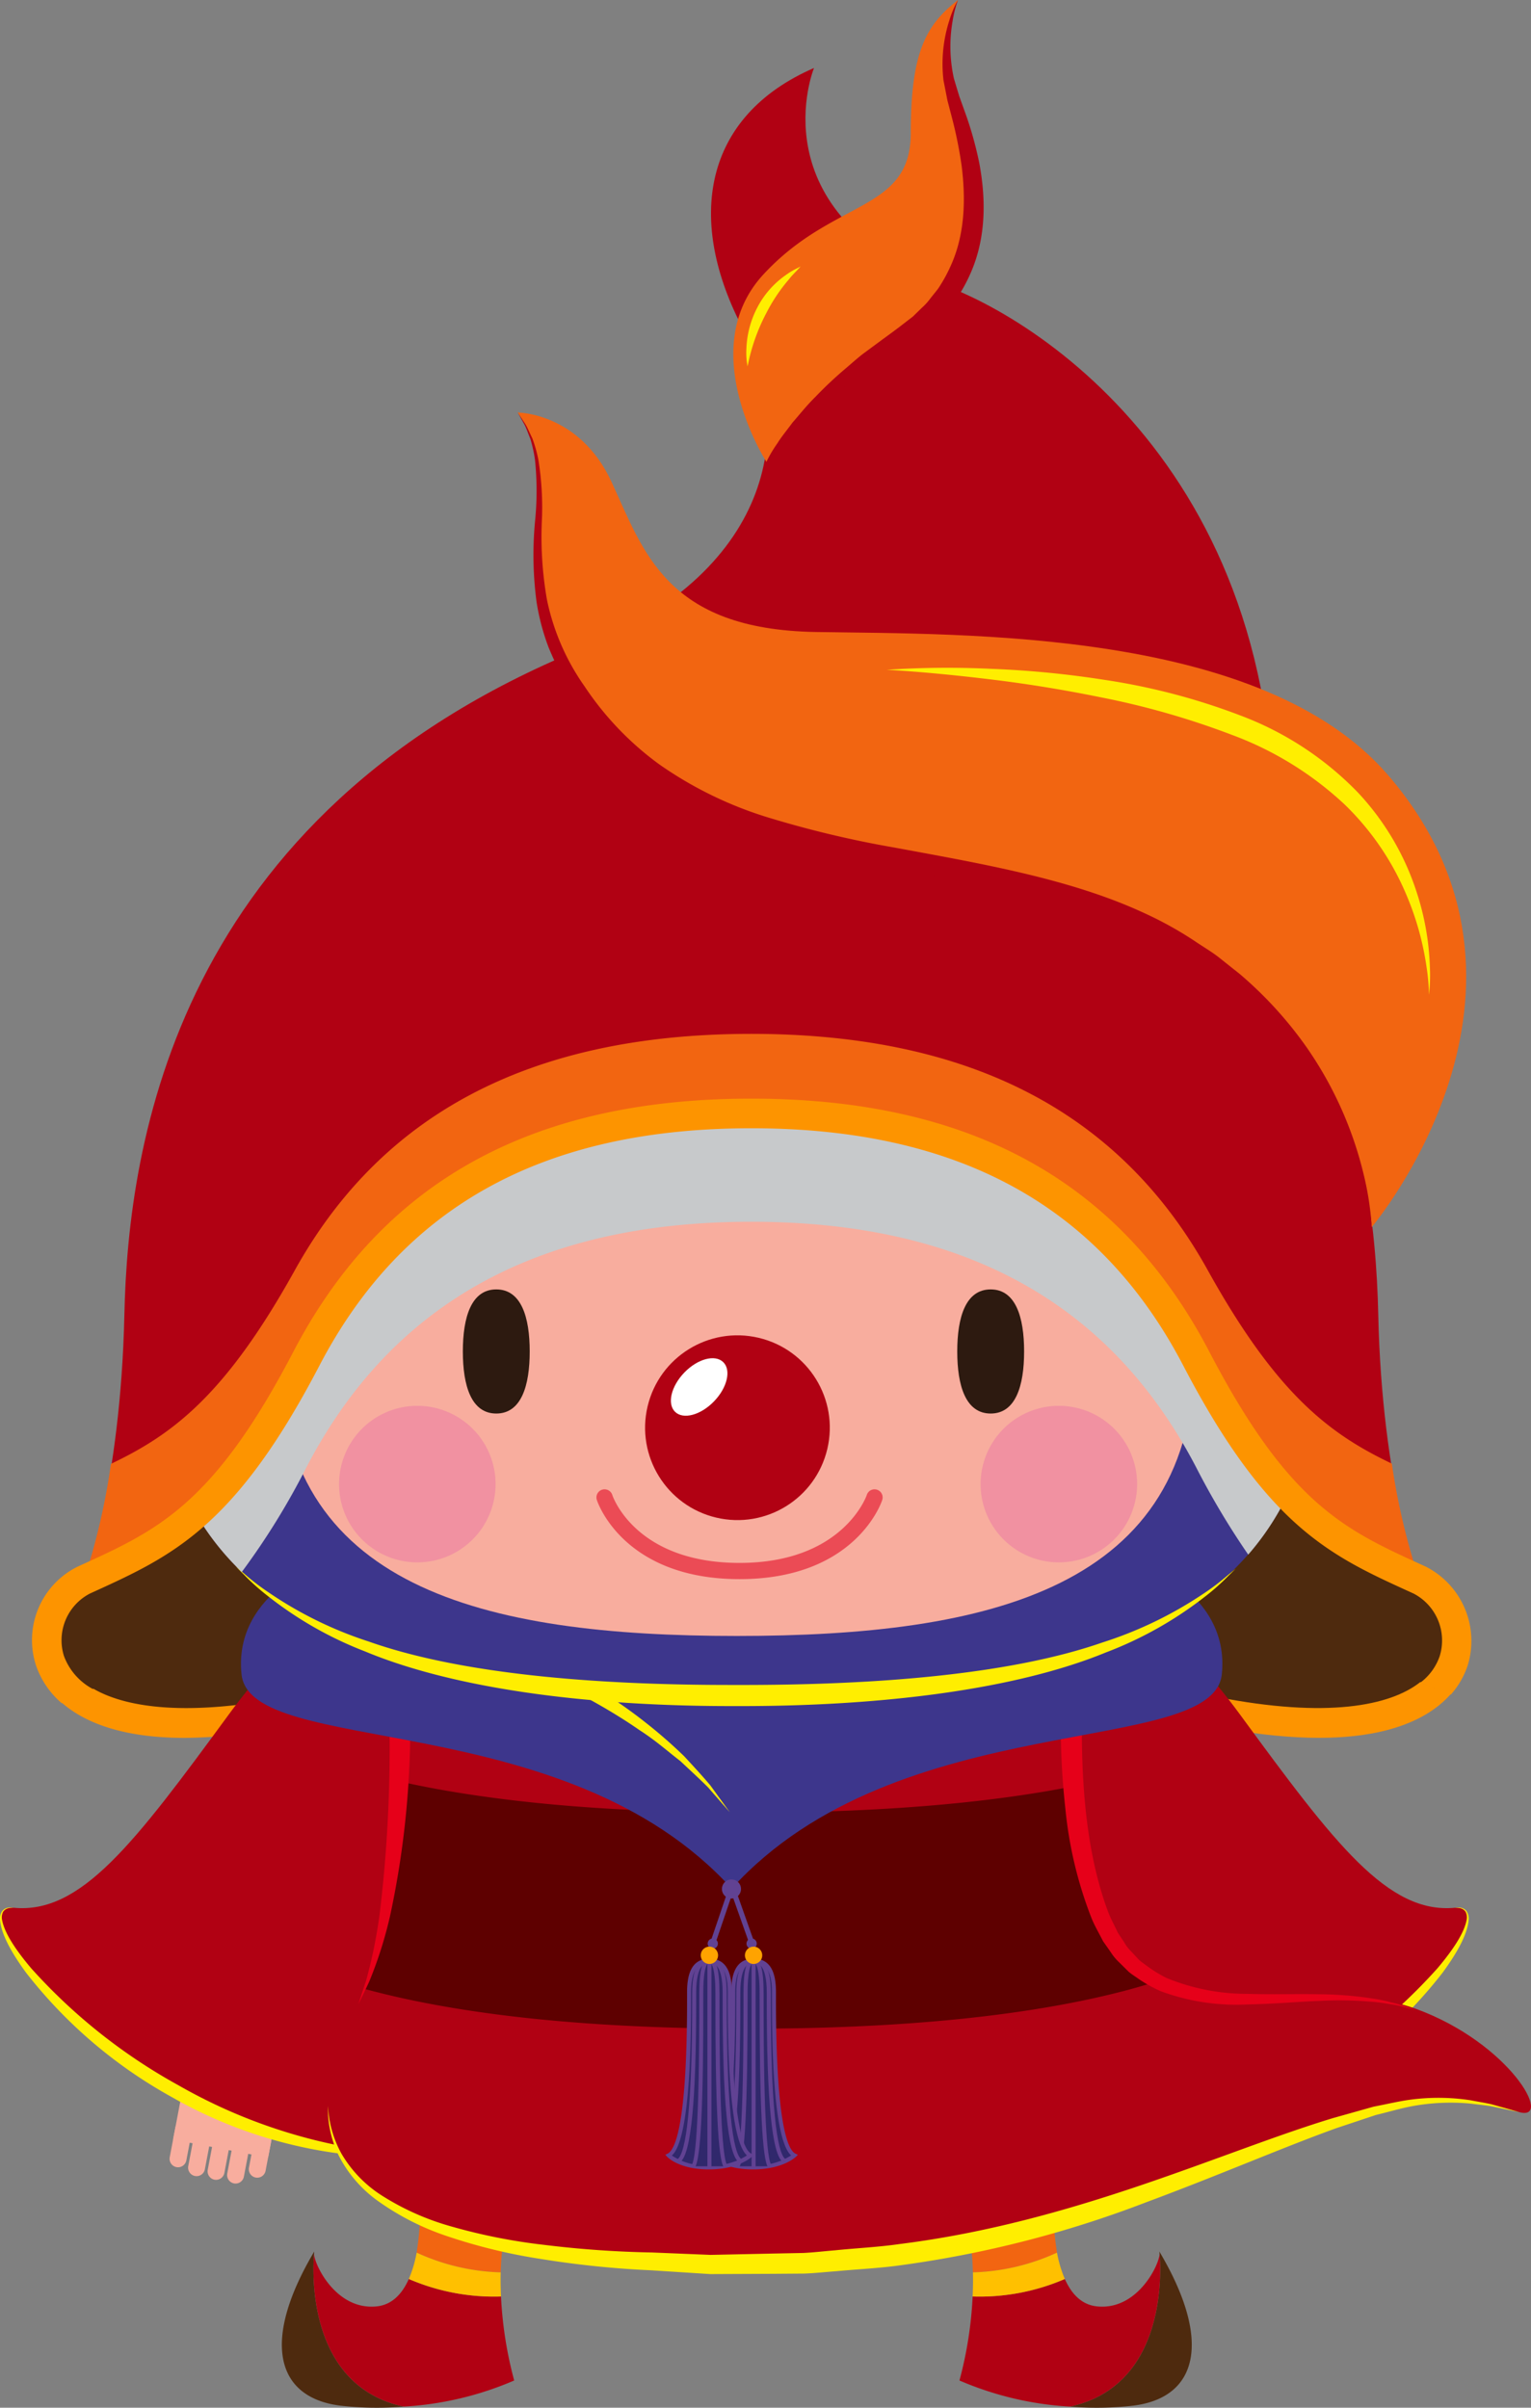
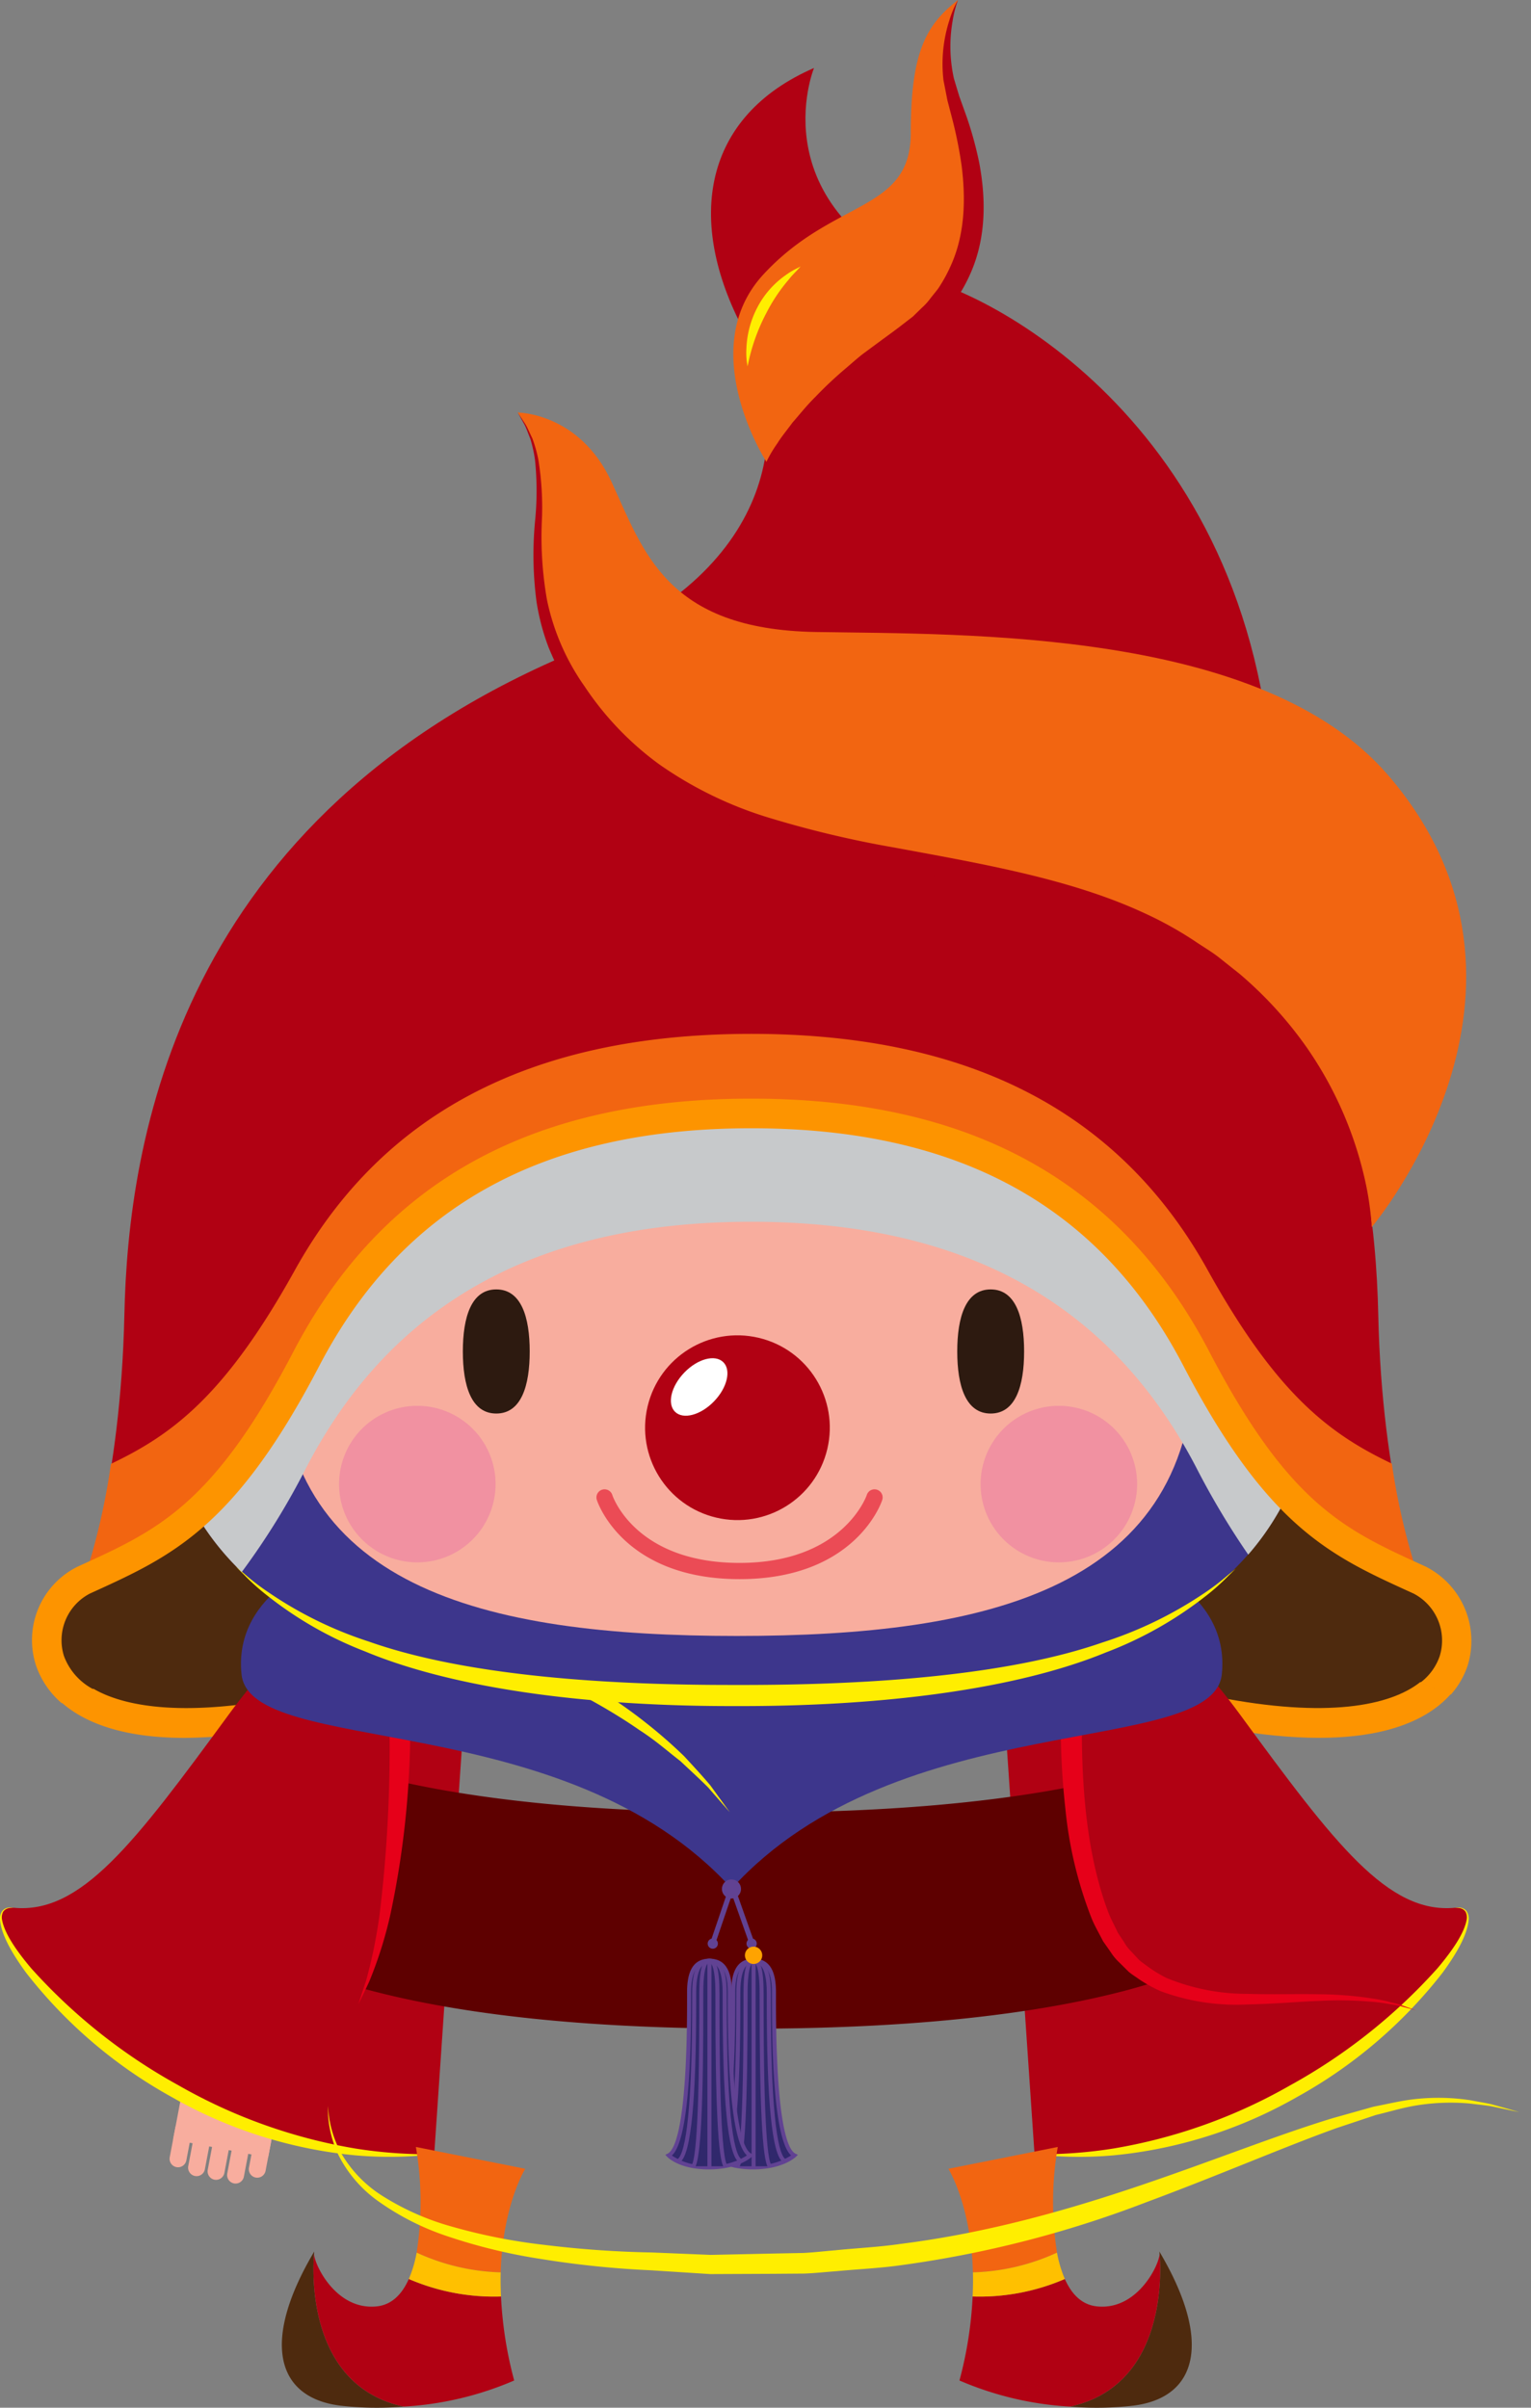
<svg xmlns="http://www.w3.org/2000/svg" width="180" height="283" viewBox="0 0 180 283">
  <rect x="0" y="0" width="180" height="283" fill="#808080" stroke="none" />
  <g id="그룹_1102" data-name="그룹 1102" transform="translate(0 0)">
    <path id="패스_15787" data-name="패스 15787" d="M233.594,423.6s-5.217,15.653-12.9,19.277-8.261,21.885,24.2,15.507,22.03-34.784,22.03-34.784Z" transform="translate(-210.842 -257.21)" fill="#4e2a0e" />
    <path id="패스_15788" data-name="패스 15788" d="M360.76,423.6s5.131,15.653,12.813,19.277,8.348,21.885-24.117,15.507-22.03-34.784-22.03-34.784Z" transform="translate(-206.674 -257.21)" fill="#4e2a0e" />
    <path id="패스_15789" data-name="패스 15789" d="M232.508,461.506a66.221,66.221,0,0,0,12.655-1.388c10.6-2.082,17.959-6.674,21.882-13.645,6.016-10.694,1.635-22.929,1.445-23.446l-3.265,1.2c.041.113,4.026,11.231-1.213,20.541-3.4,6.045-9.966,10.06-19.518,11.937-11.571,2.275-18.808,1.306-22.735-.973-1.23.588-2.475,1.129-3.729,1.635C220.539,459.563,224.9,461.506,232.508,461.506Z" transform="translate(-210.771 -257.238)" fill="#fd9400" />
    <path id="패스_15790" data-name="패스 15790" d="M373.729,454.945c-3.548,2.816-11.045,4.277-23.87,1.759-9.538-1.874-16.1-5.882-19.5-11.913-5.236-9.277-1.265-20.454-1.224-20.567l-3.266-1.2c-.191.517-4.571,12.752,1.445,23.446,3.921,6.972,11.283,11.563,21.881,13.645,17.5,3.433,24.949-.167,28.118-3.758Q375.5,455.7,373.729,454.945Z" transform="translate(-206.745 -257.238)" fill="#fd9400" />
    <g id="그룹_1074" data-name="그룹 1074" transform="translate(19.937 244.432)">
      <path id="패스_15791" data-name="패스 15791" d="M237.364,506.054a1,1,0,0,1,1.163-.792h0a1,1,0,0,1,.792,1.163l-.66,3.475a.994.994,0,0,1-1.163.792h0a1,1,0,0,1-.792-1.163Z" transform="translate(-229.923 -498.491)" fill="#f8ad9e" />
      <path id="패스_15792" data-name="패스 15792" d="M239.812,505.395a1,1,0,0,1,1.163-.792h0a.994.994,0,0,1,.792,1.163l-.66,3.475a1,1,0,0,1-1.163.792h0a1,1,0,0,1-.792-1.163Z" transform="translate(-229.82 -498.519)" fill="#f8ad9e" />
      <path id="패스_15793" data-name="패스 15793" d="M235.163,505.636a1,1,0,0,1,1.164-.792h0a1,1,0,0,1,.792,1.163l-.66,3.476a1,1,0,0,1-1.163.792h0a1,1,0,0,1-.793-1.163Z" transform="translate(-230.016 -498.509)" fill="#f8ad9e" />
      <path id="패스_15794" data-name="패스 15794" d="M232.963,505.219a.994.994,0,0,1,1.163-.792h0a1,1,0,0,1,.792,1.163l-.66,3.475a.994.994,0,0,1-1.163.792h0a1,1,0,0,1-.792-1.163Z" transform="translate(-230.108 -498.526)" fill="#f8ad9e" />
      <path id="패스_15795" data-name="패스 15795" d="M230.873,504.219a1,1,0,0,1,1.163-.792h0a1,1,0,0,1,.792,1.163l-.66,3.476a1,1,0,0,1-1.163.792h0a1,1,0,0,1-.792-1.163Z" transform="translate(-230.196 -498.568)" fill="#f8ad9e" />
      <path id="패스_15796" data-name="패스 15796" d="M243.1,500.884c-1.2,6.344-1.338,7.05-1.338,7.05l-11.171-2.12s.134-.706,1.338-7.05Z" transform="translate(-230.18 -498.764)" fill="#f8ad9e" />
    </g>
    <g id="그룹_1075" data-name="그룹 1075" transform="translate(0 180.564)">
      <path id="패스_15797" data-name="패스 15797" d="M267.055,437.475s-14.9,1.574-29.1,20.956c-11.145,15.21-17.381,23.466-25.283,22.715s16.5,31.1,49.439,28.976" transform="translate(-211.059 -437.475)" fill="#b10113" />
      <path id="패스_15798" data-name="패스 15798" d="M262.113,508.36s-.883.122-2.493.216a46.328,46.328,0,0,1-6.843-.1,53.817,53.817,0,0,1-21.5-6.832A56.056,56.056,0,0,1,214.118,487c-1.706-2.34-2.887-4.464-3.049-6.147a1.624,1.624,0,0,1,.252-1.085,1.12,1.12,0,0,1,.7-.393,2.752,2.752,0,0,1,.65.011,2.85,2.85,0,0,0-.637.056,1.018,1.018,0,0,0-.6.409,1.448,1.448,0,0,0-.125.973c.291,1.54,1.6,3.517,3.427,5.678a65.977,65.977,0,0,0,17.317,13.752,62.7,62.7,0,0,0,20.811,7.431,54.66,54.66,0,0,0,6.742.642C261.222,508.383,262.113,508.36,262.113,508.36Z" transform="translate(-211.064 -435.712)" fill="#fe0" />
    </g>
    <g id="그룹_1076" data-name="그룹 1076" transform="translate(116.686 180.564)">
      <path id="패스_15799" data-name="패스 15799" d="M323.459,437.475s14.9,1.574,29.1,20.956c11.145,15.21,17.381,23.466,25.283,22.715s-16.5,31.1-49.439,28.976" transform="translate(-323.459 -437.475)" fill="#b10113" />
      <path id="패스_15800" data-name="패스 15800" d="M328.206,508.36s.891.023,2.5-.033a54.656,54.656,0,0,0,6.743-.642,62.685,62.685,0,0,0,20.81-7.431A65.967,65.967,0,0,0,375.574,486.5c1.824-2.161,3.137-4.138,3.427-5.678a1.448,1.448,0,0,0-.125-.973,1.021,1.021,0,0,0-.6-.409,2.849,2.849,0,0,0-.637-.056,2.746,2.746,0,0,1,.65-.011,1.125,1.125,0,0,1,.7.393,1.63,1.63,0,0,1,.252,1.085c-.163,1.683-1.344,3.808-3.049,6.147a56.068,56.068,0,0,1-17.162,14.649,53.817,53.817,0,0,1-21.5,6.832,46.328,46.328,0,0,1-6.843.1C329.088,508.482,328.206,508.36,328.206,508.36Z" transform="translate(-323.259 -435.712)" fill="#fe0" />
    </g>
    <g id="그룹_1083" data-name="그룹 1083" transform="translate(33.137 252.351)">
      <g id="그룹_1079" data-name="그룹 1079">
        <g id="그룹_1077" data-name="그룹 1077" transform="translate(0 12.288)">
          <path id="패스_15801" data-name="패스 15801" d="M246.711,518.155s-.009.08-.019.194C246.7,518.224,246.711,518.155,246.711,518.155Z" transform="translate(-242.901 -518.155)" fill="none" />
          <path id="패스_15802" data-name="패스 15802" d="M246.845,518.349c.009-.114.019-.194.019-.194-6.221,10.477-4.541,17.125,2.989,18.107a37.253,37.253,0,0,0,7.54.121C245.852,533.9,246.687,520.138,246.845,518.349Z" transform="translate(-243.054 -518.155)" fill="#4e2a0e" />
        </g>
        <g id="그룹_1078" data-name="그룹 1078" transform="translate(3.716)">
          <path id="패스_15803" data-name="패스 15803" d="M257.831,521.377c-.793,1.782-1.992,3.03-3.763,3.218-4.878.519-7.464-5.15-7.373-6.254-.158,1.789-.993,15.548,10.547,18.034a38.219,38.219,0,0,0,12.978-3.068,46.335,46.335,0,0,1-1.549-9.873A25.266,25.266,0,0,1,257.831,521.377Z" transform="translate(-246.62 -505.859)" fill="#b10113" />
          <path id="패스_15804" data-name="패스 15804" d="M271.034,508.929l-12.858-2.566a38.308,38.308,0,0,1,.089,12.419,25.244,25.244,0,0,0,9.884,2.323C268.375,513.172,271.034,508.929,271.034,508.929Z" transform="translate(-246.133 -506.363)" fill="#f26511" />
          <path id="패스_15805" data-name="패스 15805" d="M268.219,523.437c-.044-.987-.062-1.941-.036-2.835a25.244,25.244,0,0,1-9.884-2.323,14.247,14.247,0,0,1-.92,3.1A25.267,25.267,0,0,0,268.219,523.437Z" transform="translate(-246.167 -505.861)" fill="#ffc000" />
        </g>
      </g>
      <g id="그룹_1082" data-name="그룹 1082" transform="translate(78.366)">
        <g id="그룹_1080" data-name="그룹 1080" transform="translate(14.279 12.288)">
          <path id="패스_15806" data-name="패스 15806" d="M342.06,518.155s.009.08.019.194C342.067,518.224,342.06,518.155,342.06,518.155Z" transform="translate(-331.532 -518.155)" fill="none" />
          <path id="패스_15807" data-name="패스 15807" d="M342.5,518.349c-.009-.114-.019-.194-.019-.194,6.221,10.477,4.541,17.125-2.989,18.107a37.254,37.254,0,0,1-7.54.121C343.5,533.9,342.662,520.138,342.5,518.349Z" transform="translate(-331.957 -518.155)" fill="#4e2a0e" />
        </g>
        <g id="그룹_1081" data-name="그룹 1081">
          <path id="패스_15808" data-name="패스 15808" d="M331.891,521.377c.794,1.782,1.992,3.03,3.764,3.218,4.877.519,7.464-5.15,7.373-6.254.158,1.789.993,15.548-10.547,18.034a38.221,38.221,0,0,1-12.979-3.068,46.283,46.283,0,0,0,1.55-9.873A25.259,25.259,0,0,0,331.891,521.377Z" transform="translate(-318.202 -505.859)" fill="#b10113" />
          <path id="패스_15809" data-name="패스 15809" d="M318.255,508.929l12.858-2.566a38.308,38.308,0,0,0-.089,12.419,25.244,25.244,0,0,1-9.884,2.323C320.914,513.172,318.255,508.929,318.255,508.929Z" transform="translate(-318.255 -506.363)" fill="#f26511" />
          <path id="패스_15810" data-name="패스 15810" d="M320.989,523.437c.044-.987.061-1.941.036-2.835a25.244,25.244,0,0,0,9.884-2.323,14.315,14.315,0,0,0,.919,3.1A25.261,25.261,0,0,1,320.989,523.437Z" transform="translate(-318.14 -505.861)" fill="#ffc000" />
        </g>
      </g>
    </g>
-     <path id="패스_15811" data-name="패스 15811" d="M256.509,454.787s1.1,24.275-4.782,36.782-7.6,27.085,29.057,30.119c36.048,2.985,54.439-4,73.565-11.361,20.521-7.893,24.309-8.585,34.207-5.885,4.045,1.1-1.1-8.093-12.138-12.138s-24.276,2.207-33.1-5.15-7.356-32.367-7.356-32.367" transform="translate(-209.929 -256.183)" fill="#b10113" />
    <g id="그룹_1084" data-name="그룹 1084" transform="translate(42.778 209.341)">
      <path id="패스_15812" data-name="패스 15812" d="M341.659,489.625c1.476-.385,2.819-.788,4.1-1.2a14.477,14.477,0,0,1-2.611-1.7c-4.887-4.072-6.615-13.553-7.186-21.21-9.36,1.866-21.833,3.135-38.482,3.135-18.3,0-31.549-1.533-41.168-3.709-.287,7.455-1.23,17.322-3.993,24.41,9.837,2.689,24.182,4.7,45.161,4.7C317.759,494.054,331.85,492.176,341.659,489.625Z" transform="translate(-252.323 -464.943)" fill="#5e0000" />
    </g>
    <path id="패스_15813" data-name="패스 15813" d="M257.618,454.733a105.924,105.924,0,0,1-2.295,26.49,48.721,48.721,0,0,1-2.442,7.693c-.8,1.733-1.286,2.655-1.286,2.655l.92-2.786a58.769,58.769,0,0,0,1.587-7.792,162.813,162.813,0,0,0,1.035-26.148" transform="translate(-209.465 -256.016)" fill="#e60019" />
    <path id="패스_15814" data-name="패스 15814" d="M333.718,454.863c-.3,9.2.221,18.3,2.947,25.691.329.925.809,1.751,1.2,2.616l.761,1.155a4.849,4.849,0,0,0,.82,1.068l.9.964c.324.3.7.538,1.047.809a14.91,14.91,0,0,0,2.222,1.347,24.9,24.9,0,0,0,9.529,1.861c3.051.094,5.85-.009,8.312.048a42.3,42.3,0,0,1,6.3.492,19.22,19.22,0,0,1,2.258.463,10.607,10.607,0,0,1,1.617.473l1.309.458-1.339-.356a10.935,10.935,0,0,0-1.636-.351,19.282,19.282,0,0,0-2.258-.3,44.193,44.193,0,0,0-6.243-.093c-2.439.089-5.214.347-8.33.41a25.66,25.66,0,0,1-10.212-1.554,16.441,16.441,0,0,1-2.558-1.414c-.4-.292-.835-.55-1.222-.879l-1.109-1.1a6.027,6.027,0,0,1-.994-1.2q-.449-.641-.906-1.29c-.463-.927-1.02-1.846-1.4-2.829a47.961,47.961,0,0,1-3.024-12.711,90.975,90.975,0,0,1-.463-13.919" transform="translate(-206.45 -256.019)" fill="#e60019" />
    <path id="패스_15815" data-name="패스 15815" d="M343.365,439.862s11.409,3.639,10.39,13.517S315.706,457,296.125,478.572C276.543,457,239.516,463.258,238.5,453.379s10.39-13.517,10.39-13.517" transform="translate(-210.105 -256.592)" fill="#3d368c" />
    <path id="패스_15816" data-name="패스 15816" d="M253.445,444.227c13.5,3.182,24.793,9,31.872,14.611a57.185,57.185,0,0,1,4.581,4c1.216,1.315,2.259,2.449,3.062,3.411l2.284,3.153-2.552-2.919c-.876-.883-2-1.918-3.285-3.116-1.4-1.076-2.895-2.414-4.767-3.611-7.249-5.039-18.591-10.215-31.661-13.3Z" transform="translate(-209.439 -256.39)" fill="#fe0" />
    <path id="패스_15817" data-name="패스 15817" d="M365.434,416.591c0,34.775-30.668,41.912-68.493,41.912s-68.493-7.137-68.493-41.912,30.666-40.09,68.493-40.09S365.434,381.817,365.434,416.591Z" transform="translate(-210.333 -259.114)" fill="#3d368c" />
    <path id="패스_15818" data-name="패스 15818" d="M237.845,440.635l.969.812a26.841,26.841,0,0,0,2.853,2.2,45.916,45.916,0,0,0,11.806,5.8c10.54,3.728,26.052,5.142,43.11,5.107,17.057.049,32.574-1.312,43.134-4.983a46.689,46.689,0,0,0,11.854-5.71,27.085,27.085,0,0,0,2.876-2.176l.977-.8-.905.88a25.863,25.863,0,0,1-2.717,2.408,44.558,44.558,0,0,1-11.66,6.564c-10.568,4.343-26.367,6.354-43.561,6.3-17.193.041-32.995-2.025-43.54-6.427a43.887,43.887,0,0,1-11.607-6.656,25.85,25.85,0,0,1-2.693-2.436Z" transform="translate(-210.132 -256.508)" fill="#fe0" />
-     <path id="패스_15819" data-name="패스 15819" d="M350.385,418.105c0,27.507-24.1,33.153-53.826,33.153s-53.826-5.646-53.826-33.153,24.1-38.452,53.826-38.452S350.385,390.6,350.385,418.105Z" transform="translate(-209.931 -258.97)" fill="#f8ad9e" />
+     <path id="패스_15819" data-name="패스 15819" d="M350.385,418.105c0,27.507-24.1,33.153-53.826,33.153s-53.826-5.646-53.826-33.153,24.1-38.452,53.826-38.452S350.385,390.6,350.385,418.105" transform="translate(-209.931 -258.97)" fill="#f8ad9e" />
    <path id="패스_15820" data-name="패스 15820" d="M296.94,376.5c-37.827,0-68.493,5.316-68.493,40.09,0,12.193,3.781,20.979,10.31,27.261a85.212,85.212,0,0,0,7.611-12.326c9.747-18.7,26.524-28.842,52.292-28.842s42.546,10.146,52.293,28.842a92.558,92.558,0,0,0,6.134,10.28c5.321-6.1,8.347-14.3,8.347-25.216C365.434,381.817,334.766,376.5,296.94,376.5Z" transform="translate(-210.333 -259.079)" fill="#c7c9cb" style="mix-blend-mode: multiply;isolation: isolate" />
    <path id="패스_15821" data-name="패스 15821" d="M267.824,431.653a9.2,9.2,0,1,1-9.2-9.2A9.2,9.2,0,0,1,267.824,431.653Z" transform="translate(-209.559 -257.215)" fill="#ee84a2" opacity="0.69" />
    <path id="패스_15822" data-name="패스 15822" d="M340.4,431.653a9.2,9.2,0,1,1-9.2-9.2A9.2,9.2,0,0,1,340.4,431.653Z" transform="translate(-206.709 -257.215)" fill="#ee84a2" opacity="0.69" />
    <g id="그룹_1085" data-name="그룹 1085" transform="translate(73.641 154.749)">
      <ellipse id="타원_57" data-name="타원 57" cx="10.857" cy="10.857" rx="10.857" ry="10.857" transform="translate(0 21.134) rotate(-76.718)" fill="#b10113" />
      <path id="패스_15823" data-name="패스 15823" d="M292.021,422.144c-1.563,1.613-3.61,2.161-4.571,1.223s-.473-3,1.09-4.619,3.61-2.161,4.572-1.223S293.585,420.531,292.021,422.144Z" transform="translate(-281.722 -412.172)" fill="#fff" />
    </g>
    <path id="패스_15824" data-name="패스 15824" d="M271.278,416.567c0,4.029-.99,7.294-3.93,7.294s-3.931-3.265-3.931-7.294.99-7.295,3.931-7.295S271.278,412.538,271.278,416.567Z" transform="translate(-209 -257.717)" fill="#2d1a10" />
    <path id="패스_15825" data-name="패스 15825" d="M327.2,416.567c0,4.029-.99,7.294-3.931,7.294s-3.93-3.265-3.93-7.294.989-7.295,3.93-7.295S327.2,412.538,327.2,416.567Z" transform="translate(-206.795 -257.717)" fill="#2d1a10" />
    <path id="패스_15826" data-name="패스 15826" d="M318.944,339.294c47.723,19.5,53.332,58.264,53.765,78.265s4.856,31.741,4.856,31.741c-9.539-4.349-16.5-7.314-26.252-26.012S324.778,394.447,299,394.447s-42.563,10.146-52.313,28.842-16.627,21.663-26.167,26.012c0,0,4.337-11.74,4.77-31.741s6.042-58.768,53.765-78.265c23.414-9.565,24.736-26.754,19.078-37.392-6.938-13.045-4.77-25.219,8.238-30.872,0,0-6.938,16.958,15.609,25.654,14.219,5.483,44.442,27.606,37.427,78.223" transform="translate(-210.667 -263.042)" fill="#b10113" />
    <path id="패스_15827" data-name="패스 15827" d="M352.67,408.233c-10-18.016-27.224-27.791-53.673-27.791s-43.668,9.776-53.673,27.791c-8.136,14.652-14.321,19.278-21.612,22.748a80.228,80.228,0,0,1-3.194,13.714c9.54-4.349,16.415-7.314,26.167-26.012S273.22,389.842,299,389.842s42.564,10.146,52.314,28.842,16.713,21.663,26.252,26.012a79.019,79.019,0,0,1-3.259-13.741C367.018,427.486,360.785,422.847,352.67,408.233Z" transform="translate(-210.667 -258.923)" fill="#f26511" />
    <path id="패스_15828" data-name="패스 15828" d="M383.465,454.427a9.791,9.791,0,0,0-4.919-11.625l-.4-.183c-9.113-4.152-15.7-7.149-25.036-25.053-10.451-20.034-28.069-29.774-53.861-29.774s-43.41,9.739-53.86,29.774c-9.365,17.953-15.933,20.944-25.025,25.086l-.35.16a9.632,9.632,0,0,0-4.874,11.583,10.181,10.181,0,0,0,3.027,4.453c1.25-.506,2.492-1.047,3.719-1.635a7.241,7.241,0,0,1-3.451-3.9,6.182,6.182,0,0,1,3.037-7.343l.327-.15c9.357-4.261,16.746-7.627,26.662-26.638,9.8-18.779,26.409-27.909,50.788-27.909s40.991,9.13,50.788,27.909c9.89,18.961,17.3,22.334,26.673,26.6l.381.173a6.213,6.213,0,0,1,3.082,7.383,6.594,6.594,0,0,1-2.255,3.087q1.766.757,3.569,1.415A9.821,9.821,0,0,0,383.465,454.427Z" transform="translate(-210.913 -258.66)" fill="#fd9400" />
    <path id="패스_15829" data-name="패스 15829" d="M297.934,317.65s-8.517-13.19-.358-22.029c8.284-8.973,17.327-7.281,17.327-16.646s1.735-12.661,5.55-15.609a16.515,16.515,0,0,0-.52,11.62c2.081,6.417,6.3,20.043-6.244,28.1C301.8,310.716,297.934,317.65,297.934,317.65Z" transform="translate(-207.822 -263.364)" fill="#f26511" />
    <path id="패스_15830" data-name="패스 15830" d="M297.777,317.65a15.38,15.38,0,0,1,1.309-2.206c.434-.712,1.082-1.487,1.784-2.441.778-.877,1.609-1.95,2.668-2.99a45.863,45.863,0,0,1,3.545-3.332c.669-.563,1.339-1.18,2.078-1.748l2.313-1.708c.8-.583,1.628-1.182,2.367-1.763l1.157-.89,1.056-1.032a6.819,6.819,0,0,0,1-1.1c.306-.395.638-.776.936-1.184a17.971,17.971,0,0,0,1.475-2.689c1.719-3.806,1.728-8.019,1.264-11.729a50.651,50.651,0,0,0-1.047-5.291q-.325-1.246-.627-2.4-.239-1.229-.461-2.357a16.706,16.706,0,0,1,.7-7.055,12.056,12.056,0,0,1,1-2.367,13.6,13.6,0,0,0-.624,2.46,17.374,17.374,0,0,0,.15,6.751q.3,1.013.64,2.12l.851,2.37A43.159,43.159,0,0,1,322.8,282.5c.727,3.887.936,8.616-1.059,13.068a18.7,18.7,0,0,1-1.74,3.1c-.351.466-.738.9-1.1,1.343a8.164,8.164,0,0,1-1.181,1.223l-1.235,1.118-1.324.935c-.893.633-1.707,1.155-2.51,1.672l-2.359,1.51c-.759.5-1.451,1.045-2.148,1.537-1.412.968-2.626,1.989-3.754,2.909A37.63,37.63,0,0,0,297.777,317.65Z" transform="translate(-207.671 -263.364)" fill="#b10113" />
    <path id="패스_15831" data-name="패스 15831" d="M372.216,352.723c21.74,25.219-1.917,53.137-1.917,53.137s-1.02-21.277-22.722-33.716c-23.769-13.624-57.436-4.615-72.177-32.176-6.667-12.464.29-21.74-5.507-29.857,0,0,7.247,0,11.015,8.117s6.378,17.391,24.06,17.681S357.4,335.539,372.216,352.723Z" transform="translate(-209.028 -261.624)" fill="#f26511" />
    <path id="패스_15832" data-name="패스 15832" d="M269.893,310.112l.869,1.313c.279.437.514,1.037.852,1.718a16.26,16.26,0,0,1,.711,2.527,34.825,34.825,0,0,1,.41,7.159,42.607,42.607,0,0,0,.6,9.293,27.171,27.171,0,0,0,4.414,10.165,35.9,35.9,0,0,0,8.8,9.186,45.4,45.4,0,0,0,12.671,6.2,122.122,122.122,0,0,0,14.994,3.577c10.438,1.93,20.691,3.689,29.3,7.676a43.247,43.247,0,0,1,6.026,3.341c.924.626,1.876,1.183,2.734,1.841l2.5,1.989a46.081,46.081,0,0,1,7.829,8.561,44.2,44.2,0,0,1,6.794,15.183,35.174,35.174,0,0,1,.773,4.453c.117,1.026.119,1.569.119,1.569s-.042-.542-.225-1.555a36.441,36.441,0,0,0-1.042-4.368,45.191,45.191,0,0,0-7.421-14.549,46.305,46.305,0,0,0-7.9-7.98l-2.476-1.834c-.847-.608-1.785-1.114-2.692-1.69a43.085,43.085,0,0,0-5.873-3.048c-8.365-3.626-18.394-5.21-28.909-7.15a112.621,112.621,0,0,1-15.282-3.761,45.947,45.947,0,0,1-13.169-6.769,36.748,36.748,0,0,1-8.984-9.952c-.555-.892-1.025-1.812-1.526-2.691-.443-.916-.861-1.831-1.239-2.733a26.5,26.5,0,0,1-1.444-5.44,42.04,42.04,0,0,1-.166-9.537,35.55,35.55,0,0,0-.007-7.067,16.3,16.3,0,0,0-.544-2.514c-.289-.686-.482-1.3-.729-1.745C270.16,310.582,269.893,310.112,269.893,310.112Z" transform="translate(-209.028 -261.624)" fill="#b10113" />
    <g id="그룹_1101" data-name="그룹 1101" transform="translate(78.219 220.907)">
      <g id="그룹_1100" data-name="그룹 1100">
        <rect id="사각형_575" data-name="사각형 575" width="0.602" height="6.984" transform="translate(7.55 0.965) rotate(-19.506)" fill="#614293" />
        <rect id="사각형_576" data-name="사각형 576" width="7.169" height="0.603" transform="translate(5.241 7.555) rotate(-71.233)" fill="#614293" />
        <g id="그룹_1098" data-name="그룹 1098" transform="translate(0 6.94)">
          <g id="그룹_1091" data-name="그룹 1091" transform="translate(5.194)">
            <g id="그룹_1090" data-name="그룹 1090" transform="translate(0 2.376)">
              <g id="그룹_1086" data-name="그룹 1086">
                <path id="패스_15833" data-name="패스 15833" d="M301.281,508.238c-2.569-1.278-2.406-16.659-2.406-19.212s-.829-3.671-2.394-3.671-2.395,1.115-2.395,3.671.163,17.934-2.405,19.212c0,0,1.3,1.41,4.728,1.41S301.281,508.238,301.281,508.238Z" transform="translate(-291.293 -485.119)" fill="#30286c" />
                <path id="패스_15834" data-name="패스 15834" d="M296.425,509.894c-3.491,0-4.846-1.427-4.9-1.487l-.214-.231.282-.141c.865-.43,2.311-3.414,2.275-18.562v-.438c0-2.629.861-3.907,2.631-3.907s2.629,1.278,2.629,3.907v.438c-.035,15.148,1.411,18.131,2.276,18.562l.3.148-.239.232C301.4,508.476,299.907,509.894,296.425,509.894Zm-4.345-1.629a7.116,7.116,0,0,0,4.345,1.157,7.712,7.712,0,0,0,4.479-1.166c-1.519-1.4-2.277-7.712-2.25-18.784v-.437c0-3.078-1.231-3.435-2.157-3.435s-2.159.356-2.159,3.435v.437C294.365,500.565,293.606,506.88,292.079,508.265Z" transform="translate(-291.309 -485.129)" fill="#614293" />
              </g>
              <g id="그룹_1087" data-name="그룹 1087" transform="translate(1.457)">
                <path id="패스_15835" data-name="패스 15835" d="M300.029,508.853c-1.926-1.318-1.8-17.071-1.8-19.707s-.621-3.791-1.793-3.791-1.792,1.153-1.792,3.791.122,18.389-1.8,19.707" transform="translate(-292.702 -485.119)" fill="#30286c" />
                <path id="패스_15836" data-name="패스 15836" d="M292.974,509.057l-.267-.39c.648-.443,1.731-3.509,1.7-19.061v-.451c0-2.709.664-4.027,2.028-4.027s2.029,1.317,2.029,4.027v.454c-.028,15.55,1.054,18.615,1.7,19.058l-.268.39c-1.3-.893-1.929-7.255-1.907-19.447v-.454c0-3.555-1.171-3.555-1.557-3.555s-1.556,0-1.556,3.555v.451C294.9,501.8,294.28,508.164,292.974,509.057Z" transform="translate(-292.707 -485.129)" fill="#614293" />
              </g>
              <g id="그룹_1088" data-name="그룹 1088" transform="translate(3.102)">
                <path id="패스_15837" data-name="패스 15837" d="M298.262,509.515c-1.017-1.351-.955-17.587-.955-20.284s-.325-3.876-.944-3.876-.946,1.179-.946,3.876.067,18.934-.95,20.284" transform="translate(-294.278 -485.119)" fill="#30286c" />
                <path id="패스_15838" data-name="패스 15838" d="M298.081,509.667c-.686-.91-1.014-7.444-1-19.974v-.453c0-3.285-.5-3.639-.708-3.639s-.71.354-.71,3.639v.475c.012,12.518-.315,19.043-1,19.951l-.378-.283c.345-.457.919-3.619.9-19.667v-.475c0-2.881.354-4.111,1.182-4.111s1.18,1.23,1.18,4.111v.453c-.013,16.065.563,19.232.908,19.689Z" transform="translate(-294.286 -485.129)" fill="#614293" />
              </g>
              <g id="그룹_1089" data-name="그룹 1089" transform="translate(4.952 0.326)">
                <line id="선_486" data-name="선 486" y2="24.145" transform="translate(0.236 0)" fill="#30286c" />
                <rect id="사각형_577" data-name="사각형 577" width="0.472" height="24.145" fill="#614293" />
              </g>
            </g>
            <path id="패스_15839" data-name="패스 15839" d="M296.688,483.451a.6.6,0,1,1-.6-.6A.6.6,0,0,1,296.688,483.451Z" transform="translate(-291.133 -482.849)" fill="#614293" />
            <path id="패스_15840" data-name="패스 15840" d="M297.343,484.785a1.016,1.016,0,1,1-1.015-1.014A1.016,1.016,0,0,1,297.343,484.785Z" transform="translate(-291.141 -482.81)" fill="#ffa300" />
          </g>
          <g id="그룹_1097" data-name="그룹 1097">
            <g id="그룹_1096" data-name="그룹 1096" transform="translate(0 2.376)">
              <g id="그룹_1092" data-name="그룹 1092">
                <path id="패스_15841" data-name="패스 15841" d="M296.3,508.238c-2.57-1.278-2.408-16.659-2.408-19.212s-.83-3.671-2.393-3.671-2.4,1.115-2.4,3.671.165,17.934-2.405,19.212c0,0,1.3,1.41,4.728,1.41S296.3,508.238,296.3,508.238Z" transform="translate(-286.309 -485.119)" fill="#30286c" />
                <path id="패스_15842" data-name="패스 15842" d="M291.441,509.894c-3.491,0-4.846-1.427-4.9-1.487l-.214-.231.282-.141c.866-.429,2.312-3.413,2.276-18.559v-.441c0-2.629.861-3.907,2.631-3.907s2.629,1.278,2.629,3.907v.437c-.037,15.149,1.412,18.132,2.278,18.563l.3.148-.239.233C296.418,508.476,294.923,509.894,291.441,509.894Zm-4.345-1.629a7.116,7.116,0,0,0,4.345,1.157,7.721,7.721,0,0,0,4.481-1.166c-1.521-1.4-2.279-7.714-2.252-18.785v-.436c0-3.078-1.231-3.435-2.157-3.435s-2.159.356-2.159,3.435v.44C289.382,500.566,288.622,506.88,287.1,508.265Z" transform="translate(-286.325 -485.129)" fill="#614293" />
              </g>
              <g id="그룹_1093" data-name="그룹 1093" transform="translate(1.457)">
                <path id="패스_15843" data-name="패스 15843" d="M295.048,508.853c-1.928-1.318-1.807-17.071-1.807-19.707s-.621-3.791-1.791-3.791-1.8,1.153-1.8,3.791.124,18.389-1.8,19.707" transform="translate(-287.718 -485.119)" fill="#30286c" />
                <path id="패스_15844" data-name="패스 15844" d="M294.92,509.057c-1.306-.893-1.931-7.257-1.91-19.454v-.448c0-3.555-1.171-3.555-1.556-3.555s-1.561,0-1.561,3.555v.462c.022,12.189-.6,18.548-1.9,19.44l-.267-.39c.646-.443,1.727-3.506,1.7-19.049v-.463c0-2.709.665-4.027,2.033-4.027s2.028,1.317,2.028,4.027v.449c-.027,15.553,1.056,18.62,1.7,19.063Z" transform="translate(-287.723 -485.129)" fill="#614293" />
              </g>
              <g id="그룹_1094" data-name="그룹 1094" transform="translate(3.101)">
                <path id="패스_15845" data-name="패스 15845" d="M293.277,509.515c-1.015-1.351-.948-17.587-.948-20.284s-.331-3.876-.948-3.876-.947,1.179-.947,3.876.066,18.934-.951,20.284" transform="translate(-289.293 -485.119)" fill="#30286c" />
                <path id="패스_15846" data-name="패스 15846" d="M289.679,509.666l-.378-.283c.345-.457.919-3.619.9-19.667v-.475c0-2.881.354-4.111,1.184-4.111s1.184,1.23,1.184,4.111v.476c-.015,16.047.559,19.21.9,19.666l-.378.283c-.682-.908-1.009-7.433-1-19.951v-.475c0-3.376-.545-3.639-.712-3.639-.215,0-.712.354-.712,3.639v.475C290.689,502.233,290.363,508.758,289.679,509.666Z" transform="translate(-289.301 -485.129)" fill="#614293" />
              </g>
              <g id="그룹_1095" data-name="그룹 1095" transform="translate(4.952 0.326)">
                <line id="선_487" data-name="선 487" y2="24.145" transform="translate(0.236 0)" fill="#30286c" />
                <rect id="사각형_578" data-name="사각형 578" width="0.472" height="24.145" fill="#614293" />
              </g>
            </g>
            <path id="패스_15847" data-name="패스 15847" d="M292.307,483.451a.6.6,0,1,1-.6-.6A.6.6,0,0,1,292.307,483.451Z" transform="translate(-286.124 -482.849)" fill="#614293" />
-             <path id="패스_15848" data-name="패스 15848" d="M292.359,484.785a1.016,1.016,0,1,1-1.014-1.014A1.016,1.016,0,0,1,292.359,484.785Z" transform="translate(-286.157 -482.81)" fill="#ffa300" />
          </g>
        </g>
        <g id="그룹_1099" data-name="그룹 1099" transform="translate(6.66)">
          <path id="패스_15849" data-name="패스 15849" d="M294.955,477.306a1.12,1.12,0,1,1-1.119-1.117A1.118,1.118,0,0,1,294.955,477.306Z" transform="translate(-292.716 -476.189)" fill="#614293" />
        </g>
      </g>
    </g>
-     <path id="패스_15850" data-name="패스 15850" d="M375.278,377.4a23.092,23.092,0,0,0-.281-3.26,33.922,33.922,0,0,0-2.37-8.494,32.047,32.047,0,0,0-7.235-10.6,39.426,39.426,0,0,0-13.313-8.22,94,94,0,0,0-15.376-4.4c-4.849-.991-9.28-1.667-13.018-2.113-7.477-.911-12.162-1.121-12.162-1.121a106.859,106.859,0,0,1,12.263-.116,113.814,113.814,0,0,1,13.291,1.288,76.031,76.031,0,0,1,15.917,4.152,37.584,37.584,0,0,1,13.9,9.064,31.107,31.107,0,0,1,6.9,11.627,31.451,31.451,0,0,1,1.593,8.9A20.3,20.3,0,0,1,375.278,377.4Z" transform="translate(-207.276 -260.463)" fill="#fe0" />
    <path id="패스_15851" data-name="패스 15851" d="M301.861,293.422l-.373.407c-.238.263-.609.6-.99,1.091a20.009,20.009,0,0,0-2.627,3.9,22.647,22.647,0,0,0-2.242,6.34,8.064,8.064,0,0,1-.142-2.062,11.309,11.309,0,0,1,1.284-4.854,10.6,10.6,0,0,1,3.308-3.784,8.648,8.648,0,0,1,1.292-.789Z" transform="translate(-207.734 -262.099)" fill="#fe0" />
    <path id="패스_15852" data-name="패스 15852" d="M295.382,442.442c-13.533,0-16.64-8.892-16.765-9.27a.955.955,0,1,1,1.812-.6c.11.321,2.856,7.963,14.953,7.963,12.168,0,14.926-7.883,14.953-7.963a.955.955,0,1,1,1.812.6C312.022,433.55,308.912,442.442,295.382,442.442Z" transform="translate(-208.434 -256.833)" fill="#eb4b55" />
    <path id="패스_15853" data-name="패스 15853" d="M388.556,502.5l-1.5-.313-1.82-.38c-.724-.118-1.568-.2-2.509-.318a25.131,25.131,0,0,0-6.855.327c-1.316.253-2.7.664-4.18,1.021l-4.6,1.531c-6.411,2.31-13.868,5.559-22.383,8.719a128.272,128.272,0,0,1-28.667,7.381c-2.606.378-5.211.486-7.763.729-1.278.092-2.545.234-3.8.28l-3.75.028-7.294.032-6.968-.446a111.754,111.754,0,0,1-12.85-1.316,65.167,65.167,0,0,1-10.979-2.649,30.675,30.675,0,0,1-8.335-4.224,14.884,14.884,0,0,1-4.572-5.341,12.657,12.657,0,0,1-1.244-5.8,12.8,12.8,0,0,0,1.589,5.623,14.524,14.524,0,0,0,4.685,4.882,30.533,30.533,0,0,0,8.258,3.68,67.2,67.2,0,0,0,10.843,2.151,121.34,121.34,0,0,0,12.719.9l6.9.284,7.191-.154,3.693-.072c1.239-.058,2.481-.211,3.736-.311,2.5-.258,5.063-.371,7.619-.742,20.595-2.577,37.851-10.851,50.983-14.816l4.729-1.328c1.532-.294,2.96-.637,4.32-.822a25.055,25.055,0,0,1,7.025.063c.946.18,1.79.315,2.509.479l1.8.5Z" transform="translate(-209.929 -254.245)" fill="#fe0" />
  </g>
</svg>